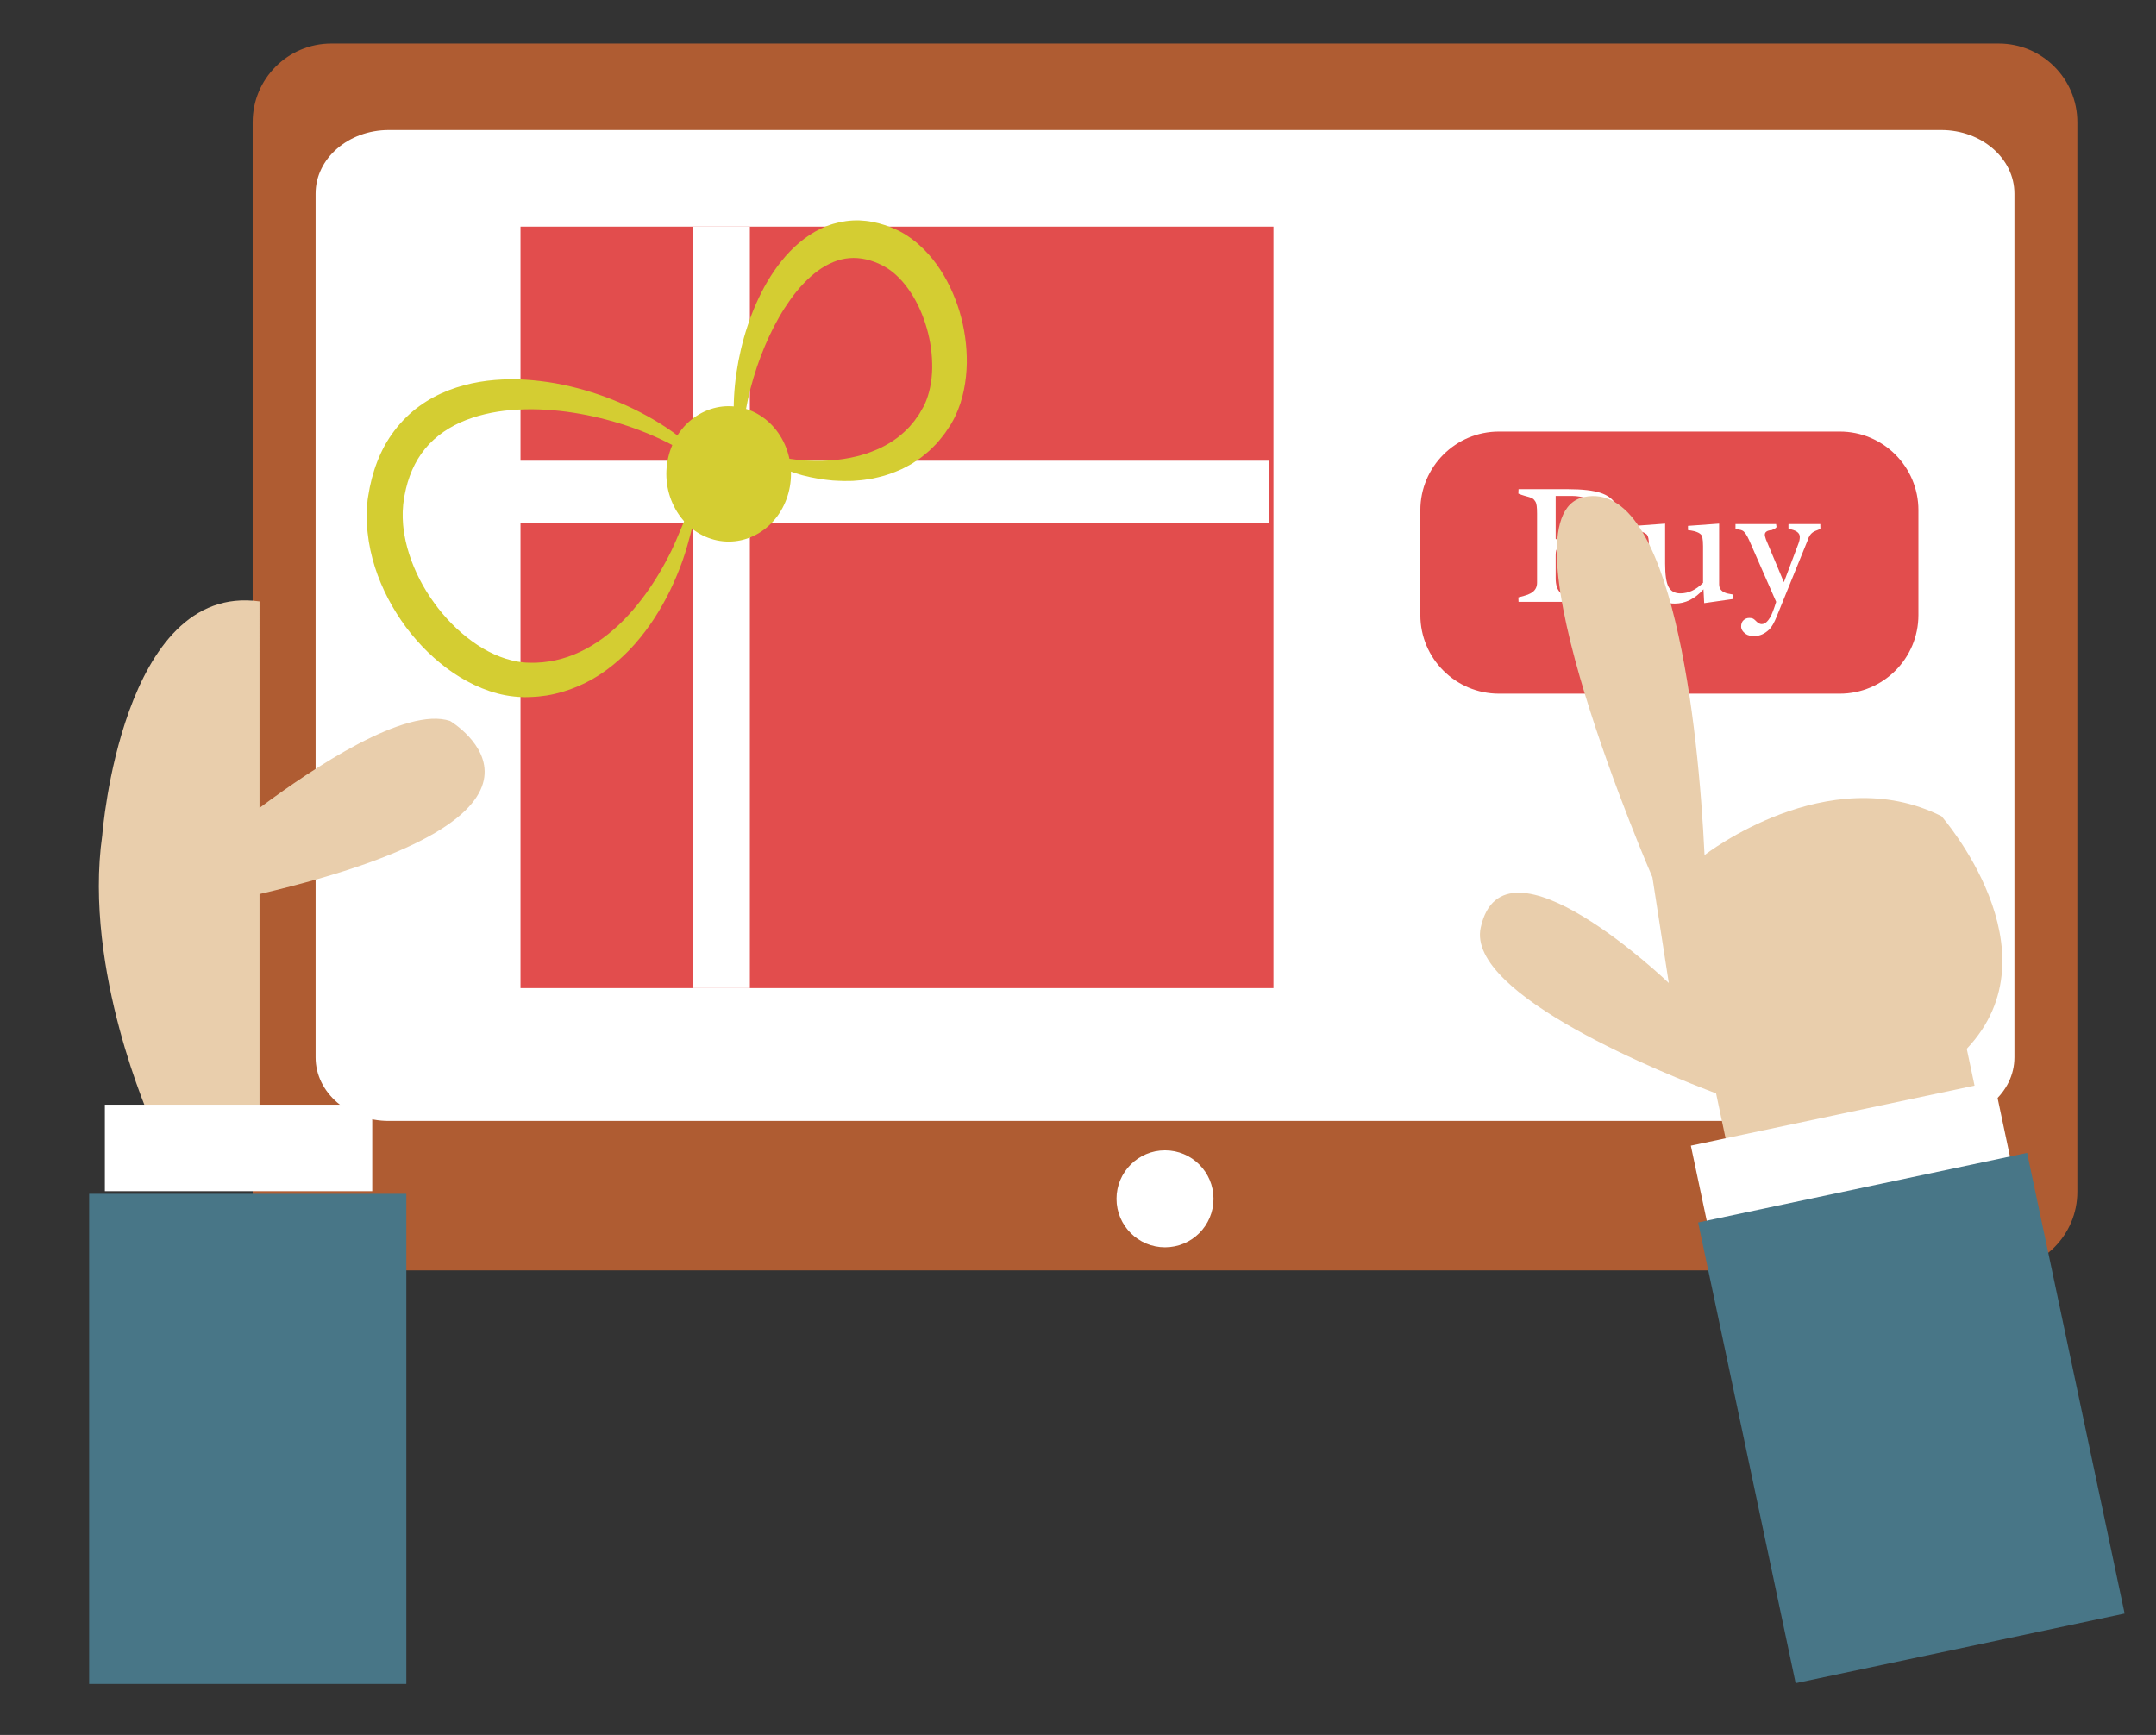
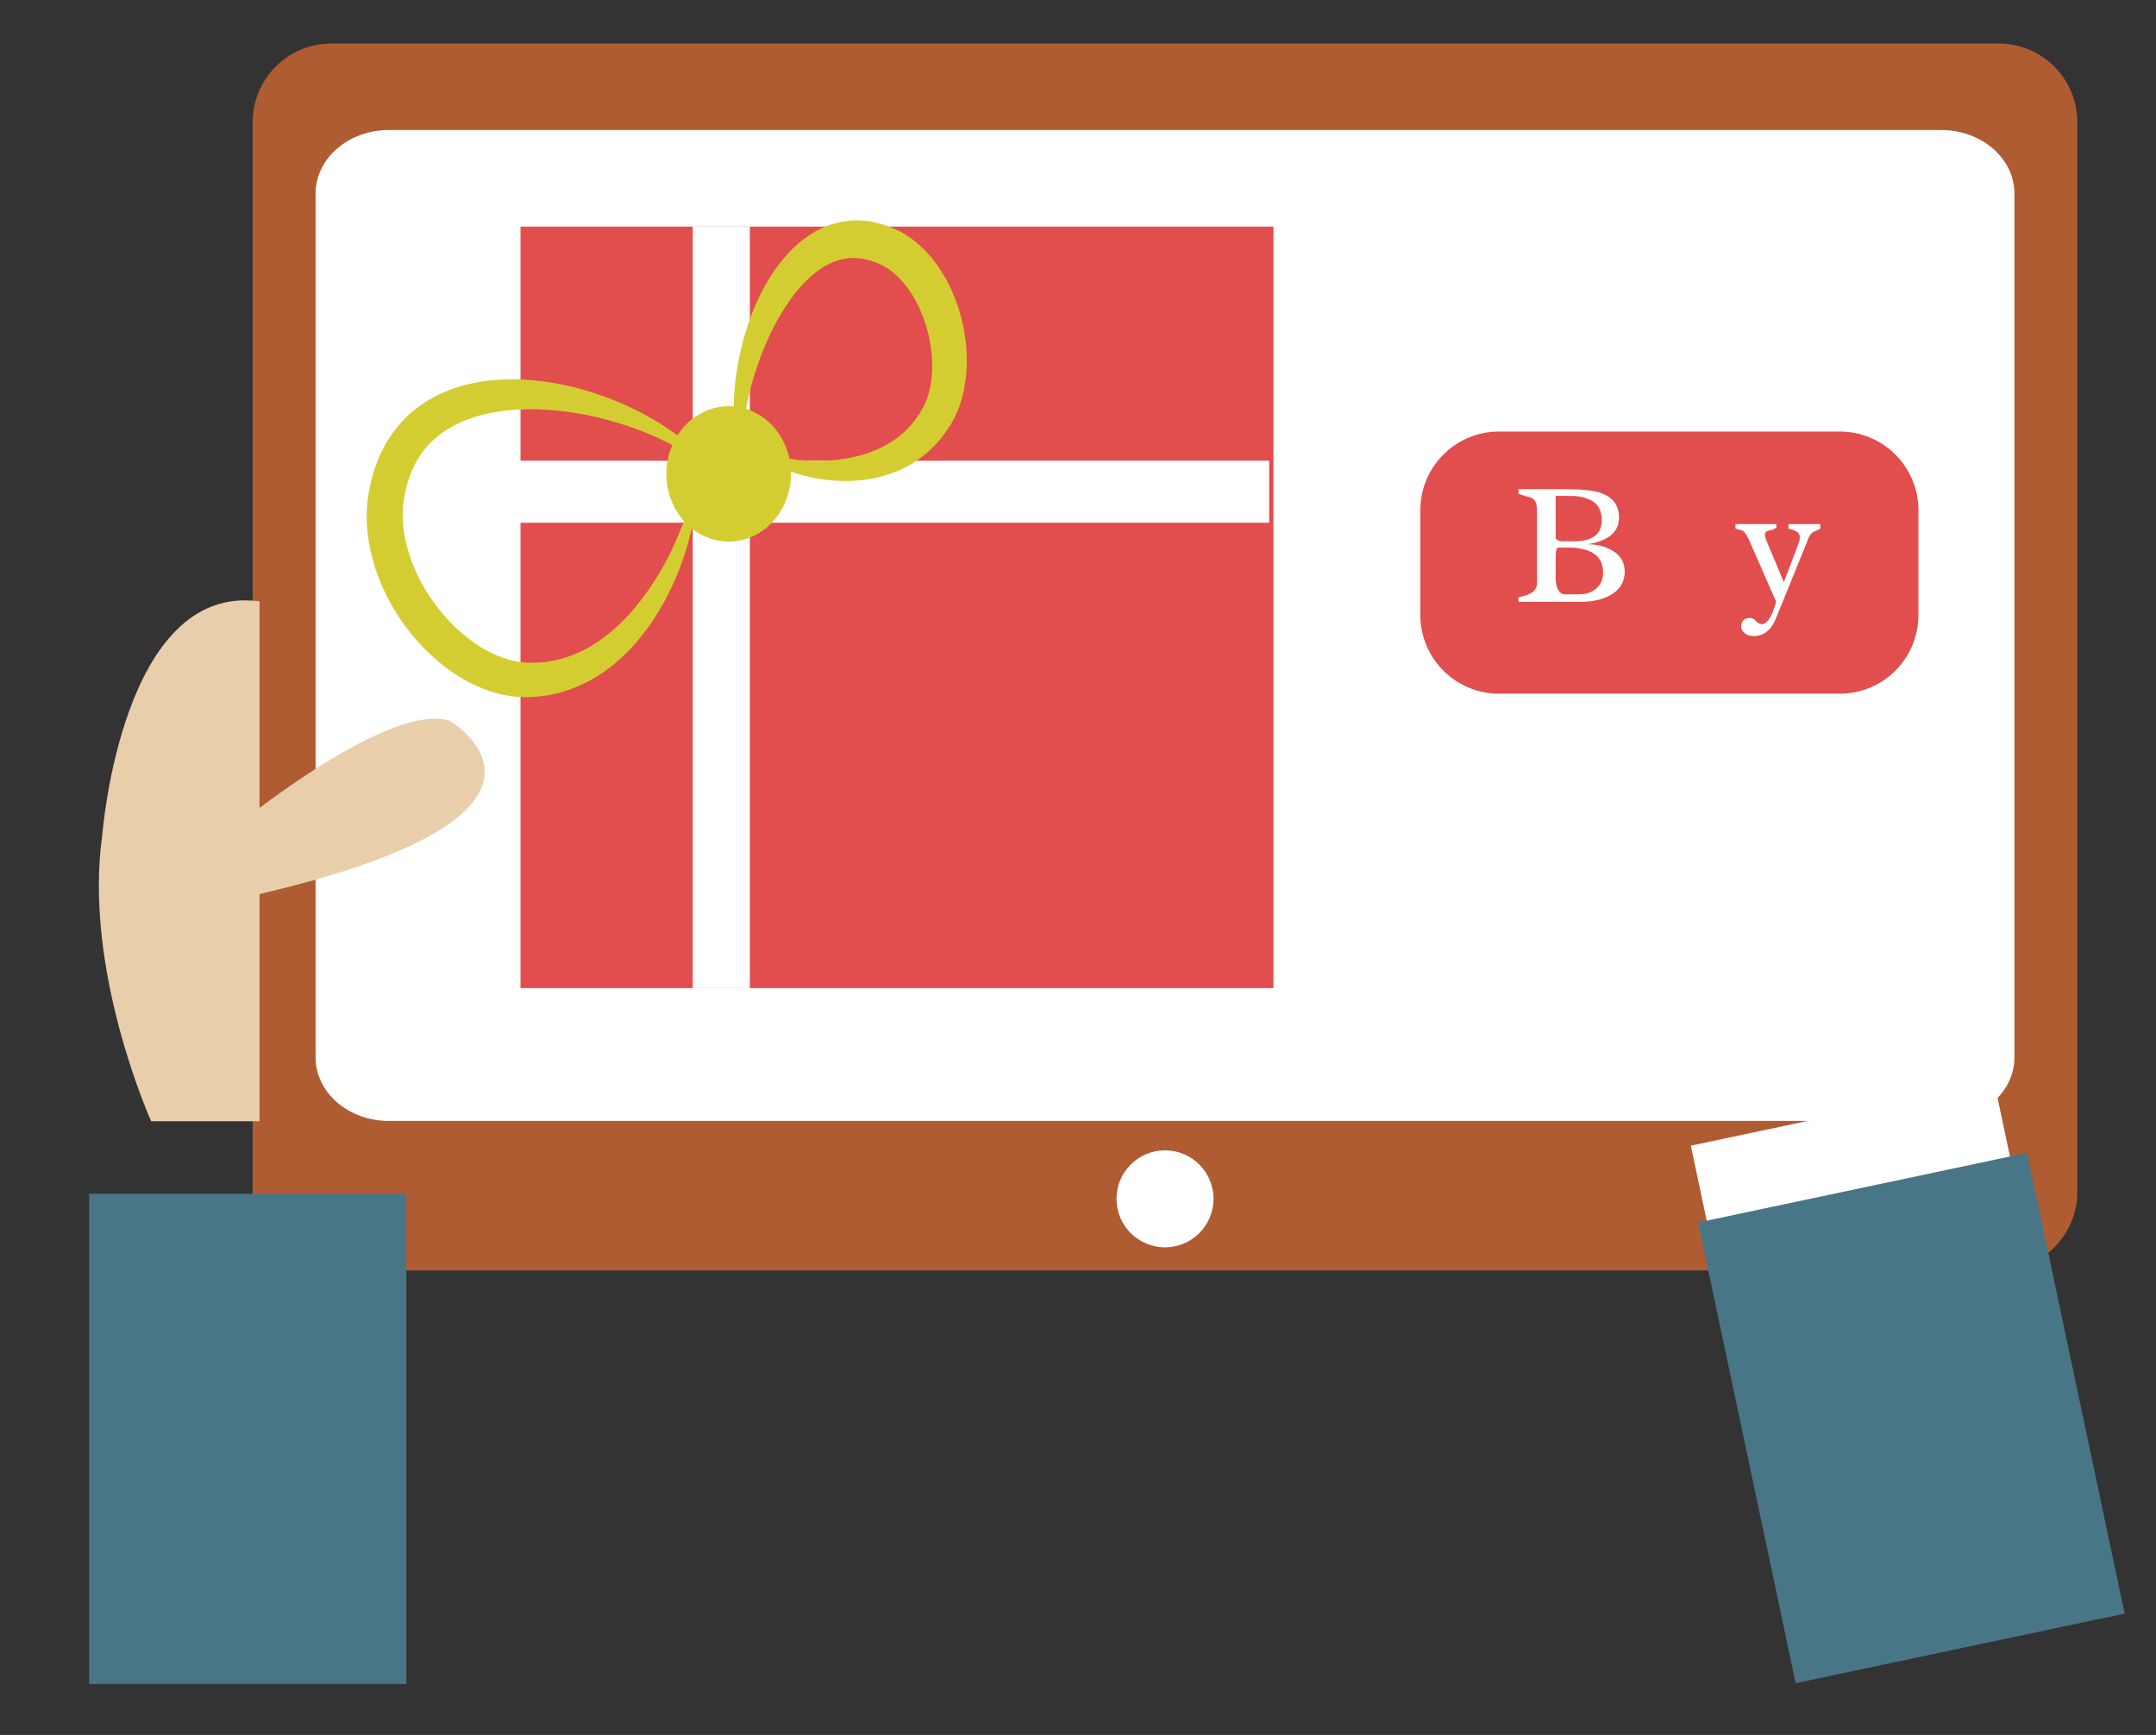
<svg xmlns="http://www.w3.org/2000/svg" version="1.1" id="圖層_1" x="0px" y="0px" width="315px" height="253.5px" viewBox="0 0 315 253.5" style="enable-background:new 0 0 315 253.5;" xml:space="preserve">
  <rect x="0" y="0" width="315" height="253.5" fill="#333333" stroke="none" />
  <g>
    <g>
      <g>
        <path style="fill:#AF5C32;" d="M303.509,174.129c0,6.346-5.145,11.49-11.49,11.49H48.407c-6.346,0-11.49-5.144-11.49-11.49V17.85     c0-6.345,5.145-11.49,11.49-11.49h243.611c6.346,0,11.49,5.145,11.49,11.49V174.129z" />
        <path style="fill:#FFFFFF;" d="M294.316,154.506c0,5.126-4.791,9.281-10.699,9.281H56.807c-5.906,0-10.697-4.155-10.697-9.281     V28.28C46.109,23.155,50.9,19,56.807,19h226.811c5.908,0,10.699,4.156,10.699,9.281V154.506z" />
        <circle style="fill:#FFFFFF;" cx="170.213" cy="175.168" r="7.086" />
      </g>
      <g>
        <g>
          <rect x="76.048" y="33.112" style="fill:#E24D4D;" width="110.011" height="111.266" />
          <g>
            <rect x="75.419" y="67.317" style="fill:#FFFFFF;" width="110.011" height="9.064" />
            <rect x="101.211" y="33.112" style="fill:#FFFFFF;" width="8.347" height="111.266" />
          </g>
        </g>
        <g>
          <path style="fill:#D4CD32;" d="M105.257,70.215c-0.256-0.265-0.504-0.54-0.771-0.786c-0.255-0.257-0.526-0.497-0.795-0.738      c-0.546-0.472-1.104-0.92-1.687-1.331c-1.15-0.839-2.358-1.573-3.593-2.238c-2.474-1.322-5.056-2.376-7.688-3.194      c-2.629-0.824-5.31-1.417-7.994-1.776c-1.344-0.17-2.688-0.289-4.025-0.335c-1.338-0.048-2.672-0.006-3.985,0.097      c-2.627,0.21-5.188,0.799-7.485,1.818c-2.286,1.044-4.276,2.558-5.674,4.558c-1.408,1.985-2.258,4.428-2.602,7.068l-0.033,0.247      l-0.017,0.123l-0.005,0.03c0.026-0.282,0.005-0.057,0.012-0.111l-0.005,0.071l-0.038,0.571l-0.021,0.284      c-0.007,0.096-0.016,0.197-0.011,0.259v0.427c0.001,0.147-0.01,0.275,0.001,0.438l0.025,0.48      c0.007,0.32,0.043,0.642,0.079,0.963c0.146,1.286,0.434,2.574,0.842,3.834c0.81,2.525,2.065,4.948,3.637,7.105      c1.562,2.168,3.438,4.086,5.521,5.596c2.071,1.524,4.382,2.604,6.711,2.999c0.292,0.066,0.582,0.074,0.873,0.111l0.109,0.012      l0.055,0.007l0.027,0.003c0.061,0.001-0.053,0.001-0.028,0.001l0.263,0.009l0.527,0.017c0.188,0.01,0.315,0.001,0.464,0      l0.434-0.007c0.298-0.013,0.613-0.042,0.921-0.062c1.232-0.123,2.455-0.38,3.649-0.789c2.387-0.812,4.654-2.196,6.688-3.979      c1.025-0.882,1.988-1.874,2.894-2.935c0.91-1.058,1.768-2.186,2.563-3.374c0.797-1.187,1.542-2.425,2.224-3.712      c0.168-0.322,0.342-0.644,0.504-0.971l0.123-0.245l0.063-0.123l0.03-0.061l0.018-0.031c0,0,0.018-0.042,0.006-0.009l0.238-0.512      c0.163-0.346,0.297-0.665,0.448-1.002l0.435-1.029c0.58-1.375,1.146-2.826,1.923-4.17c0.389-0.671,0.832-1.303,1.317-1.884      c0.482-0.585,1.023-1.101,1.568-1.591l0.037-0.034l0.026-0.002L105.257,70.215z M105.257,70.215l-1.16,0.361l0.063-0.035      c-0.448,0.583-0.877,1.176-1.234,1.813c-0.359,0.637-0.672,1.294-0.938,1.972c-0.519,1.366-0.87,2.806-1.259,4.289      c-0.387,1.472-0.857,2.998-1.421,4.434c-0.567,1.443-1.193,2.87-1.92,4.244c-0.726,1.375-1.525,2.713-2.418,3.993      c-0.897,1.273-1.876,2.496-2.959,3.627c-1.083,1.13-2.267,2.166-3.541,3.086c-1.271,0.925-2.652,1.702-4.104,2.313      c-1.451,0.612-2.973,1.064-4.527,1.314c-0.392,0.05-0.771,0.105-1.174,0.146l-0.618,0.044c-0.203,0.014-0.426,0.032-0.588,0.032      l-0.526,0.012l-0.263,0.006l-0.362-0.013c-0.407-0.023-0.821-0.023-1.223-0.084c-1.623-0.17-3.191-0.603-4.675-1.205      c-1.482-0.603-2.889-1.373-4.211-2.264c-2.631-1.801-4.936-4.065-6.88-6.657c-1.922-2.61-3.51-5.545-4.544-8.781      c-0.511-1.619-0.885-3.312-1.067-5.053c-0.046-0.435-0.092-0.87-0.101-1.313l-0.028-0.662c-0.011-0.217,0.003-0.471,0.004-0.705      l0.016-0.716c0.002-0.129,0.011-0.217,0.018-0.312l0.023-0.285l0.051-0.569l0.005-0.071l0.019-0.183l0.007-0.039l0.024-0.159      l0.05-0.317c0.259-1.692,0.683-3.388,1.317-5.02c0.309-0.818,0.69-1.611,1.104-2.384c0.219-0.379,0.443-0.756,0.681-1.123      c0.251-0.357,0.48-0.729,0.755-1.066c1.057-1.377,2.291-2.594,3.644-3.563c1.349-0.978,2.8-1.734,4.273-2.305      c2.957-1.141,6.006-1.571,8.98-1.598c1.49-0.018,2.969,0.089,4.43,0.263c1.459,0.174,2.903,0.433,4.328,0.772      c2.846,0.666,5.615,1.626,8.276,2.834c2.658,1.216,5.215,2.686,7.571,4.47c1.182,0.888,2.306,1.861,3.343,2.931      C103.528,67.763,104.489,68.93,105.257,70.215z" />
          <path style="fill:#D4CD32;" d="M108.688,68.287c-0.467-1.025-0.782-2.149-1.018-3.283c-0.229-1.14-0.365-2.303-0.425-3.471      c-0.13-2.339,0.012-4.695,0.347-7.021c0.343-2.326,0.878-4.628,1.624-6.872c0.366-1.125,0.792-2.231,1.276-3.317      c0.486-1.085,1.017-2.16,1.631-3.191c1.222-2.063,2.717-4.028,4.623-5.646c0.952-0.805,2.009-1.525,3.165-2.074      c1.152-0.559,2.408-0.931,3.69-1.107c0.32-0.054,0.645-0.064,0.967-0.093c0.322-0.017,0.645-0.018,0.967-0.014      c0.644,0.03,1.284,0.093,1.908,0.216c1.253,0.235,2.452,0.645,3.572,1.167l0.212,0.098l0.104,0.049l0.026,0.012      c-0.017-0.01,0.245,0.132,0.145,0.078l0.043,0.024l0.349,0.195l0.173,0.098c0.06,0.034,0.11,0.061,0.192,0.117l0.449,0.295      c0.144,0.099,0.307,0.202,0.433,0.3l0.388,0.299c0.264,0.194,0.505,0.409,0.749,0.625c0.972,0.864,1.83,1.836,2.583,2.873      c1.501,2.084,2.577,4.42,3.325,6.85c0.723,2.44,1.102,4.995,1.067,7.592c-0.027,1.299-0.159,2.608-0.427,3.908      c-0.266,1.298-0.672,2.59-1.263,3.813c-0.134,0.31-0.311,0.605-0.472,0.904l-0.062,0.111l-0.029,0.055l-0.095,0.16l-0.115,0.172      l-0.229,0.344l-0.461,0.689c-0.032,0.053-0.091,0.125-0.143,0.191l-0.157,0.2l-0.317,0.401c-0.213,0.261-0.425,0.54-0.646,0.773      l-0.667,0.667c-0.432,0.46-0.932,0.828-1.408,1.224c-0.234,0.204-0.491,0.368-0.745,0.538l-0.76,0.506      c-0.258,0.159-0.528,0.289-0.792,0.433c-0.267,0.135-0.524,0.292-0.798,0.406c-1.084,0.478-2.184,0.889-3.301,1.141      l-0.838,0.192l-0.84,0.132c-0.279,0.039-0.557,0.098-0.838,0.116l-0.838,0.07l-0.418,0.034      c-0.141,0.006-0.279,0.004-0.418,0.007l-0.834,0.008c-0.555,0.003-1.105-0.047-1.654-0.069      c-0.548-0.048-1.094-0.119-1.636-0.188c-0.54-0.1-1.08-0.177-1.611-0.294l-0.797-0.188l-0.427-0.101l-0.379-0.116l-0.758-0.234      l-0.774-0.265c-1.013-0.359-1.968-0.722-2.947-0.959c-0.49-0.082-0.989-0.188-1.495-0.197l-0.384-0.025      c-0.128-0.002-0.254,0.013-0.382,0.018l-0.778,0.047l0.063-0.039L108.688,68.287z M108.688,68.287l0.519-0.8l0.015-0.021      l0.047-0.019c1.001-0.368,2.075-0.649,3.185-0.662c1.101-0.011,2.181,0.162,3.207,0.287l0.754,0.098l0.781,0.079l0.392,0.04      c-0.053-0.011-0.001-0.002-0.007-0.005l0.023,0.001l0.047,0.002l0.096,0.004l0.19,0.007l0.757,0.031      c0.504,0.02,1.009,0,1.508,0.003l1.494-0.087c0.495-0.061,0.988-0.091,1.476-0.174c0.484-0.092,0.974-0.146,1.447-0.27      l0.713-0.161c0.24-0.048,0.468-0.134,0.701-0.199l0.692-0.208l0.676-0.258c1.79-0.677,3.434-1.65,4.78-2.922      c0.324-0.333,0.676-0.629,0.957-1.002l0.446-0.53c0.139-0.177,0.24-0.353,0.367-0.523l0.183-0.255l0.092-0.126      c0.03-0.043,0.061-0.077,0.097-0.146l0.415-0.722l0.208-0.361l0.103-0.18c-0.119,0.203-0.028,0.046-0.053,0.086l0.009-0.018      l0.016-0.038l0.034-0.074c0.087-0.2,0.189-0.387,0.262-0.599c0.643-1.638,0.932-3.543,0.876-5.481      c-0.038-1.939-0.381-3.914-0.984-5.774c-0.589-1.866-1.448-3.622-2.52-5.113c-0.532-0.748-1.124-1.426-1.764-2.007      c-0.16-0.145-0.318-0.292-0.488-0.416l-0.248-0.198c-0.085-0.068-0.151-0.104-0.226-0.159l-0.217-0.155      c-0.026-0.023-0.091-0.06-0.147-0.093l-0.172-0.102l-0.343-0.206l-0.044-0.026c-0.114-0.063,0.134,0.071,0.102,0.054      l-0.018-0.009l-0.074-0.037l-0.147-0.073c-1.574-0.8-3.198-1.179-4.781-1.055c-1.587,0.116-3.156,0.785-4.625,1.845      c-1.458,1.081-2.809,2.515-3.984,4.162c-0.585,0.824-1.151,1.686-1.668,2.591c-0.517,0.904-0.997,1.843-1.452,2.803      c-0.896,1.929-1.667,3.953-2.288,6.041c-0.629,2.087-1.106,4.24-1.397,6.435c-0.141,1.098-0.234,2.208-0.247,3.325      c-0.015,0.559,0.002,1.119,0.036,1.682C108.534,67.159,108.6,67.72,108.688,68.287z" />
          <path style="fill:#D4CD32;" d="M114.456,64.512c2.405,4.795,0.777,10.801-3.638,13.415c-4.414,2.613-9.942,0.844-12.35-3.952      c-2.404-4.796-0.775-10.802,3.639-13.415C106.522,57.946,112.05,59.716,114.456,64.512z" />
        </g>
      </g>
      <g>
        <path style="fill:#E24D4D;" d="M280.288,89.866c0,6.346-5.145,11.49-11.489,11.49h-49.79c-6.346,0-11.49-5.144-11.49-11.49     V74.547c0-6.346,5.145-11.49,11.49-11.49h49.79c6.345,0,11.489,5.144,11.489,11.49V89.866z" />
        <g>
          <path style="fill:#FFFFFF;" d="M224.569,75.011c0-0.868-0.067-1.422-0.208-1.663c-0.138-0.24-0.279-0.404-0.423-0.493      c-0.145-0.088-0.316-0.162-0.519-0.221c-0.202-0.059-0.434-0.124-0.695-0.196c-0.262-0.071-0.557-0.175-0.885-0.309l0.024-0.652      h7.182c2.125,0,3.743,0.187,4.855,0.56c1.763,0.602,2.643,1.802,2.643,3.6c0,1.179-0.488,2.107-1.466,2.786      c-0.75,0.509-1.782,0.877-3.098,1.106c1.373,0,2.571,0.305,3.591,0.916c1.206,0.72,1.808,1.74,1.808,3.062      c0,1.55-0.72,2.714-2.162,3.494c-1.171,0.627-2.587,0.94-4.248,0.94h-9.104l-0.024-0.657c0.303-0.085,0.615-0.168,0.936-0.253      c0.319-0.084,0.615-0.202,0.885-0.354c0.607-0.338,0.909-0.847,0.909-1.529V75.011z M229.982,79.09      c2.697,0,4.046-1.028,4.046-3.085c0-1.59-0.698-2.635-2.1-3.135c-0.732-0.271-1.481-0.406-2.25-0.406c-0.767,0-1.368,0-1.808,0      h-0.581v6.252c0.269,0.25,0.605,0.374,1.012,0.374H229.982z M227.605,80.013c-0.211,0.184-0.315,0.553-0.315,1.106v3.37      c0,0.989,0.23,1.693,0.695,2.112c0.176,0.159,0.408,0.238,0.695,0.238h2.048c0.994,0,1.816-0.274,2.466-0.824      c0.683-0.592,1.024-1.371,1.024-2.335c0-1.642-0.769-2.725-2.302-3.25c-0.826-0.279-1.64-0.418-2.44-0.418      C228.675,80.013,228.053,80.013,227.605,80.013z" />
-           <path style="fill:#FFFFFF;" d="M245.509,86.701c1.181,0,2.285-0.514,3.313-1.542v-5.348c0-0.523-0.033-0.961-0.101-1.315      c-0.102-0.548-0.803-0.893-2.101-1.037v-0.62l4.553-0.329v8.889c0,0.691,0.421,1.134,1.266,1.328      c0.234,0.051,0.479,0.097,0.732,0.139l-0.038,0.67l-4.146,0.594l-0.102-2.023c-1.247,1.392-2.642,2.087-4.187,2.087      c-2.114,0-3.328-1.185-3.641-3.553c-0.085-0.684-0.126-1.391-0.126-2.125v-2.731c0-0.944-0.127-1.521-0.38-1.732      c-0.381-0.304-0.953-0.498-1.719-0.582v-0.632l4.45-0.329v5.867c0,1.602,0.16,2.714,0.48,3.338      C244.094,86.373,244.675,86.701,245.509,86.701z" />
          <path style="fill:#FFFFFF;" d="M265.956,76.813l0.012,0.406c-0.143,0.118-0.301,0.204-0.474,0.259      c-0.173,0.054-0.348,0.132-0.524,0.234c-0.414,0.245-0.709,0.674-0.886,1.29l-4.488,11.051c-0.371,0.927-0.737,1.568-1.1,1.922      c-0.668,0.641-1.388,0.961-2.163,0.961c-0.564,0-0.981-0.097-1.251-0.291c-0.465-0.33-0.696-0.696-0.696-1.1      c0-0.405,0.121-0.715,0.36-0.93c0.24-0.214,0.507-0.323,0.804-0.323c0.294,0,0.509,0.047,0.645,0.14      c0.135,0.093,0.257,0.198,0.365,0.315c0.288,0.295,0.56,0.443,0.816,0.443s0.488-0.093,0.695-0.278      c0.207-0.186,0.398-0.431,0.575-0.733c0.245-0.43,0.531-1.176,0.86-2.239l-3.944-9.002c-0.347-0.775-0.671-1.243-0.975-1.404      c-0.144-0.076-0.295-0.122-0.455-0.14c-0.16-0.016-0.349-0.071-0.569-0.164v-0.658h5.931l0.063,0.405      c0,0.118-0.161,0.241-0.479,0.367c-0.069,0.034-0.128,0.067-0.178,0.102c-0.701,0.05-1.05,0.278-1.05,0.682      c0,0.093,0.017,0.196,0.05,0.31c0.034,0.115,0.071,0.242,0.115,0.386l2.617,6.247l2.137-5.665      c0.127-0.329,0.189-0.649,0.189-0.961c0-0.599-0.549-0.986-1.644-1.164c-0.009-0.042-0.013-0.088-0.013-0.139v-0.443      c0-0.058,0.004-0.101,0.013-0.126h4.641V76.813z" />
        </g>
      </g>
    </g>
    <g>
      <path style="fill:#E9CEAC;" d="M65.759,105.344c-6.458-2.157-19.966,6.824-27.841,12.702l0.001-30.169    c-20.171-2.824-22.979,34.174-22.979,34.174c-2.809,19.764,7.149,41.786,7.149,41.786h15.829v-33.2    C88.365,118.824,65.759,105.344,65.759,105.344z" />
      <g>
-         <rect x="15.322" y="161.411" style="fill:#FFFFFF;" width="39.065" height="12.639" />
        <g>
          <rect x="13.024" y="174.433" style="fill:#487687;" width="46.343" height="71.62" />
        </g>
      </g>
    </g>
    <g>
-       <path style="fill:#E9CEAC;" d="M283.655,119.258c-16.617-8.348-34.616,5.685-34.616,5.685    c-0.883-18.629-4.654-55.055-17.615-52.313c-12.962,2.741,10.002,55.56,10.002,55.56l2.394,15.446c0,0-24.176-23.179-27.483-8.095    c-2.164,9.861,27.49,21.625,34.388,24.217l3.81,18.016l36.375-7.692l-3.56-16.836    C300.917,138.922,283.655,119.258,283.655,119.258z" />
      <g>
        <rect x="247.949" y="162.655" transform="matrix(0.978 -0.207 0.207 0.978 -29.124 59.649)" style="fill:#FFFFFF;" width="45.3" height="12.807" />
        <rect x="254.769" y="172.881" transform="matrix(0.978 -0.207 0.207 0.978 -36.847 62.285)" style="fill:#487687;" width="49.147" height="68.832" />
      </g>
    </g>
  </g>
</svg>